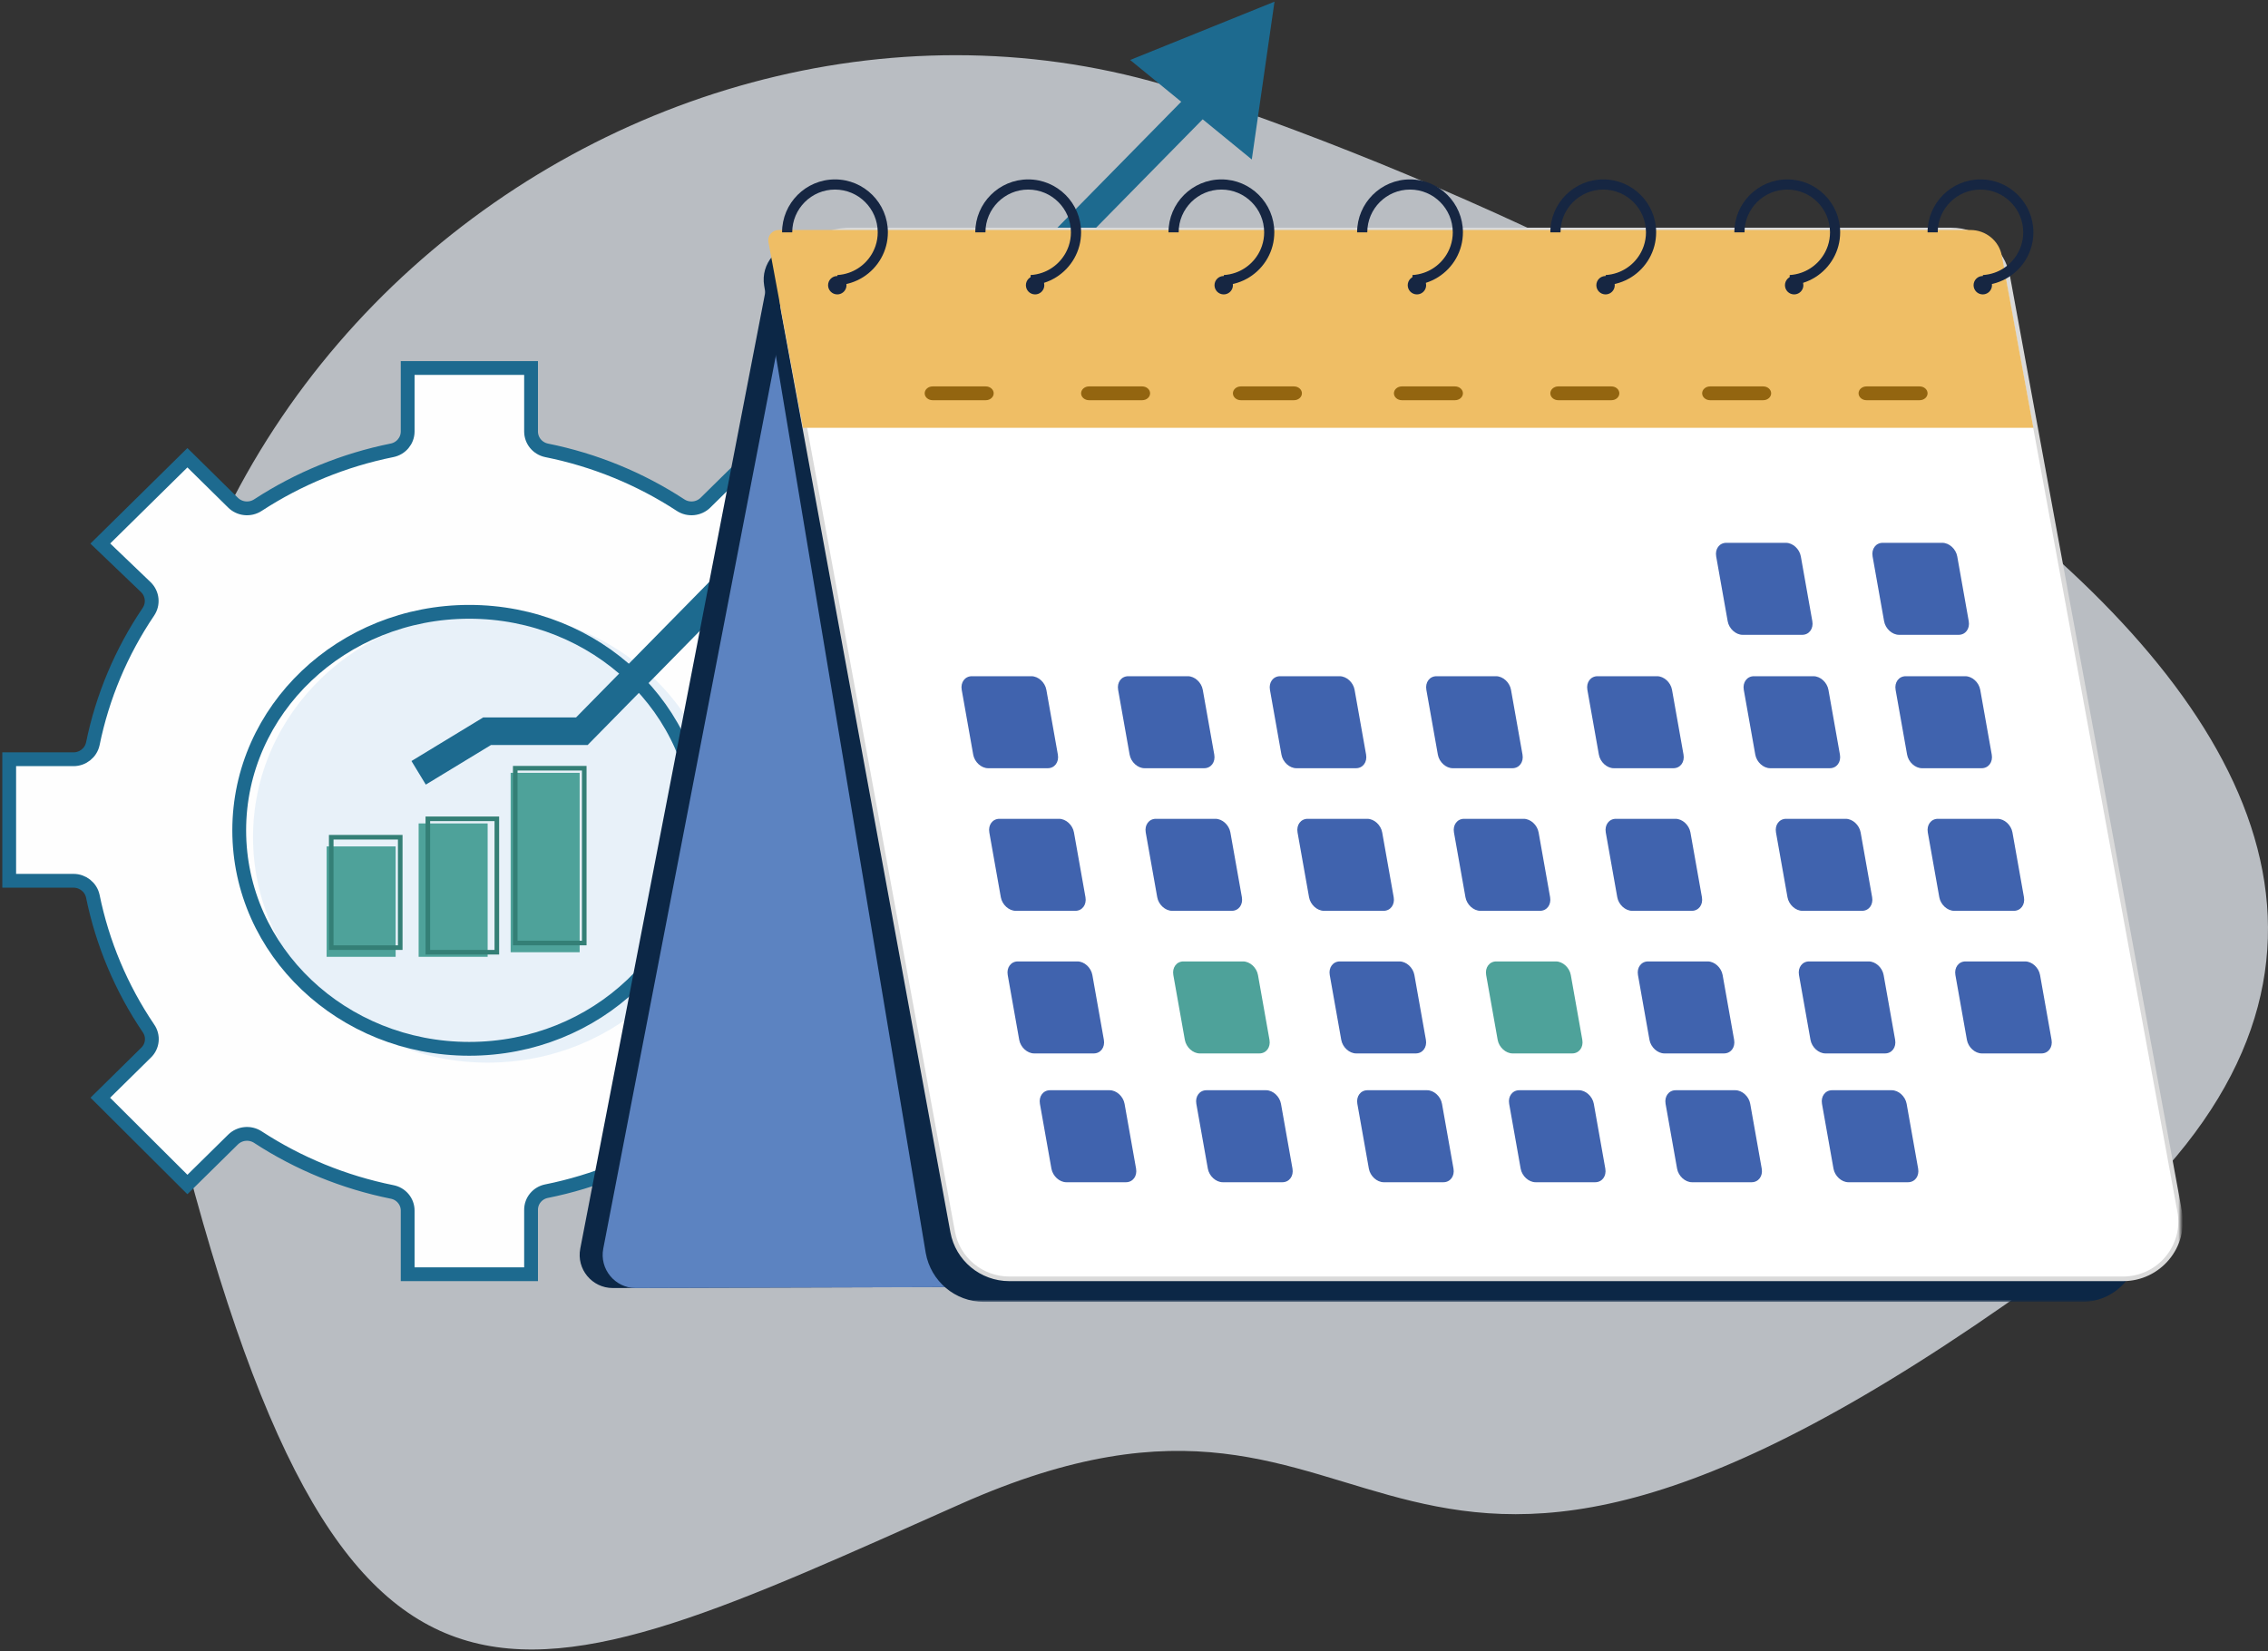
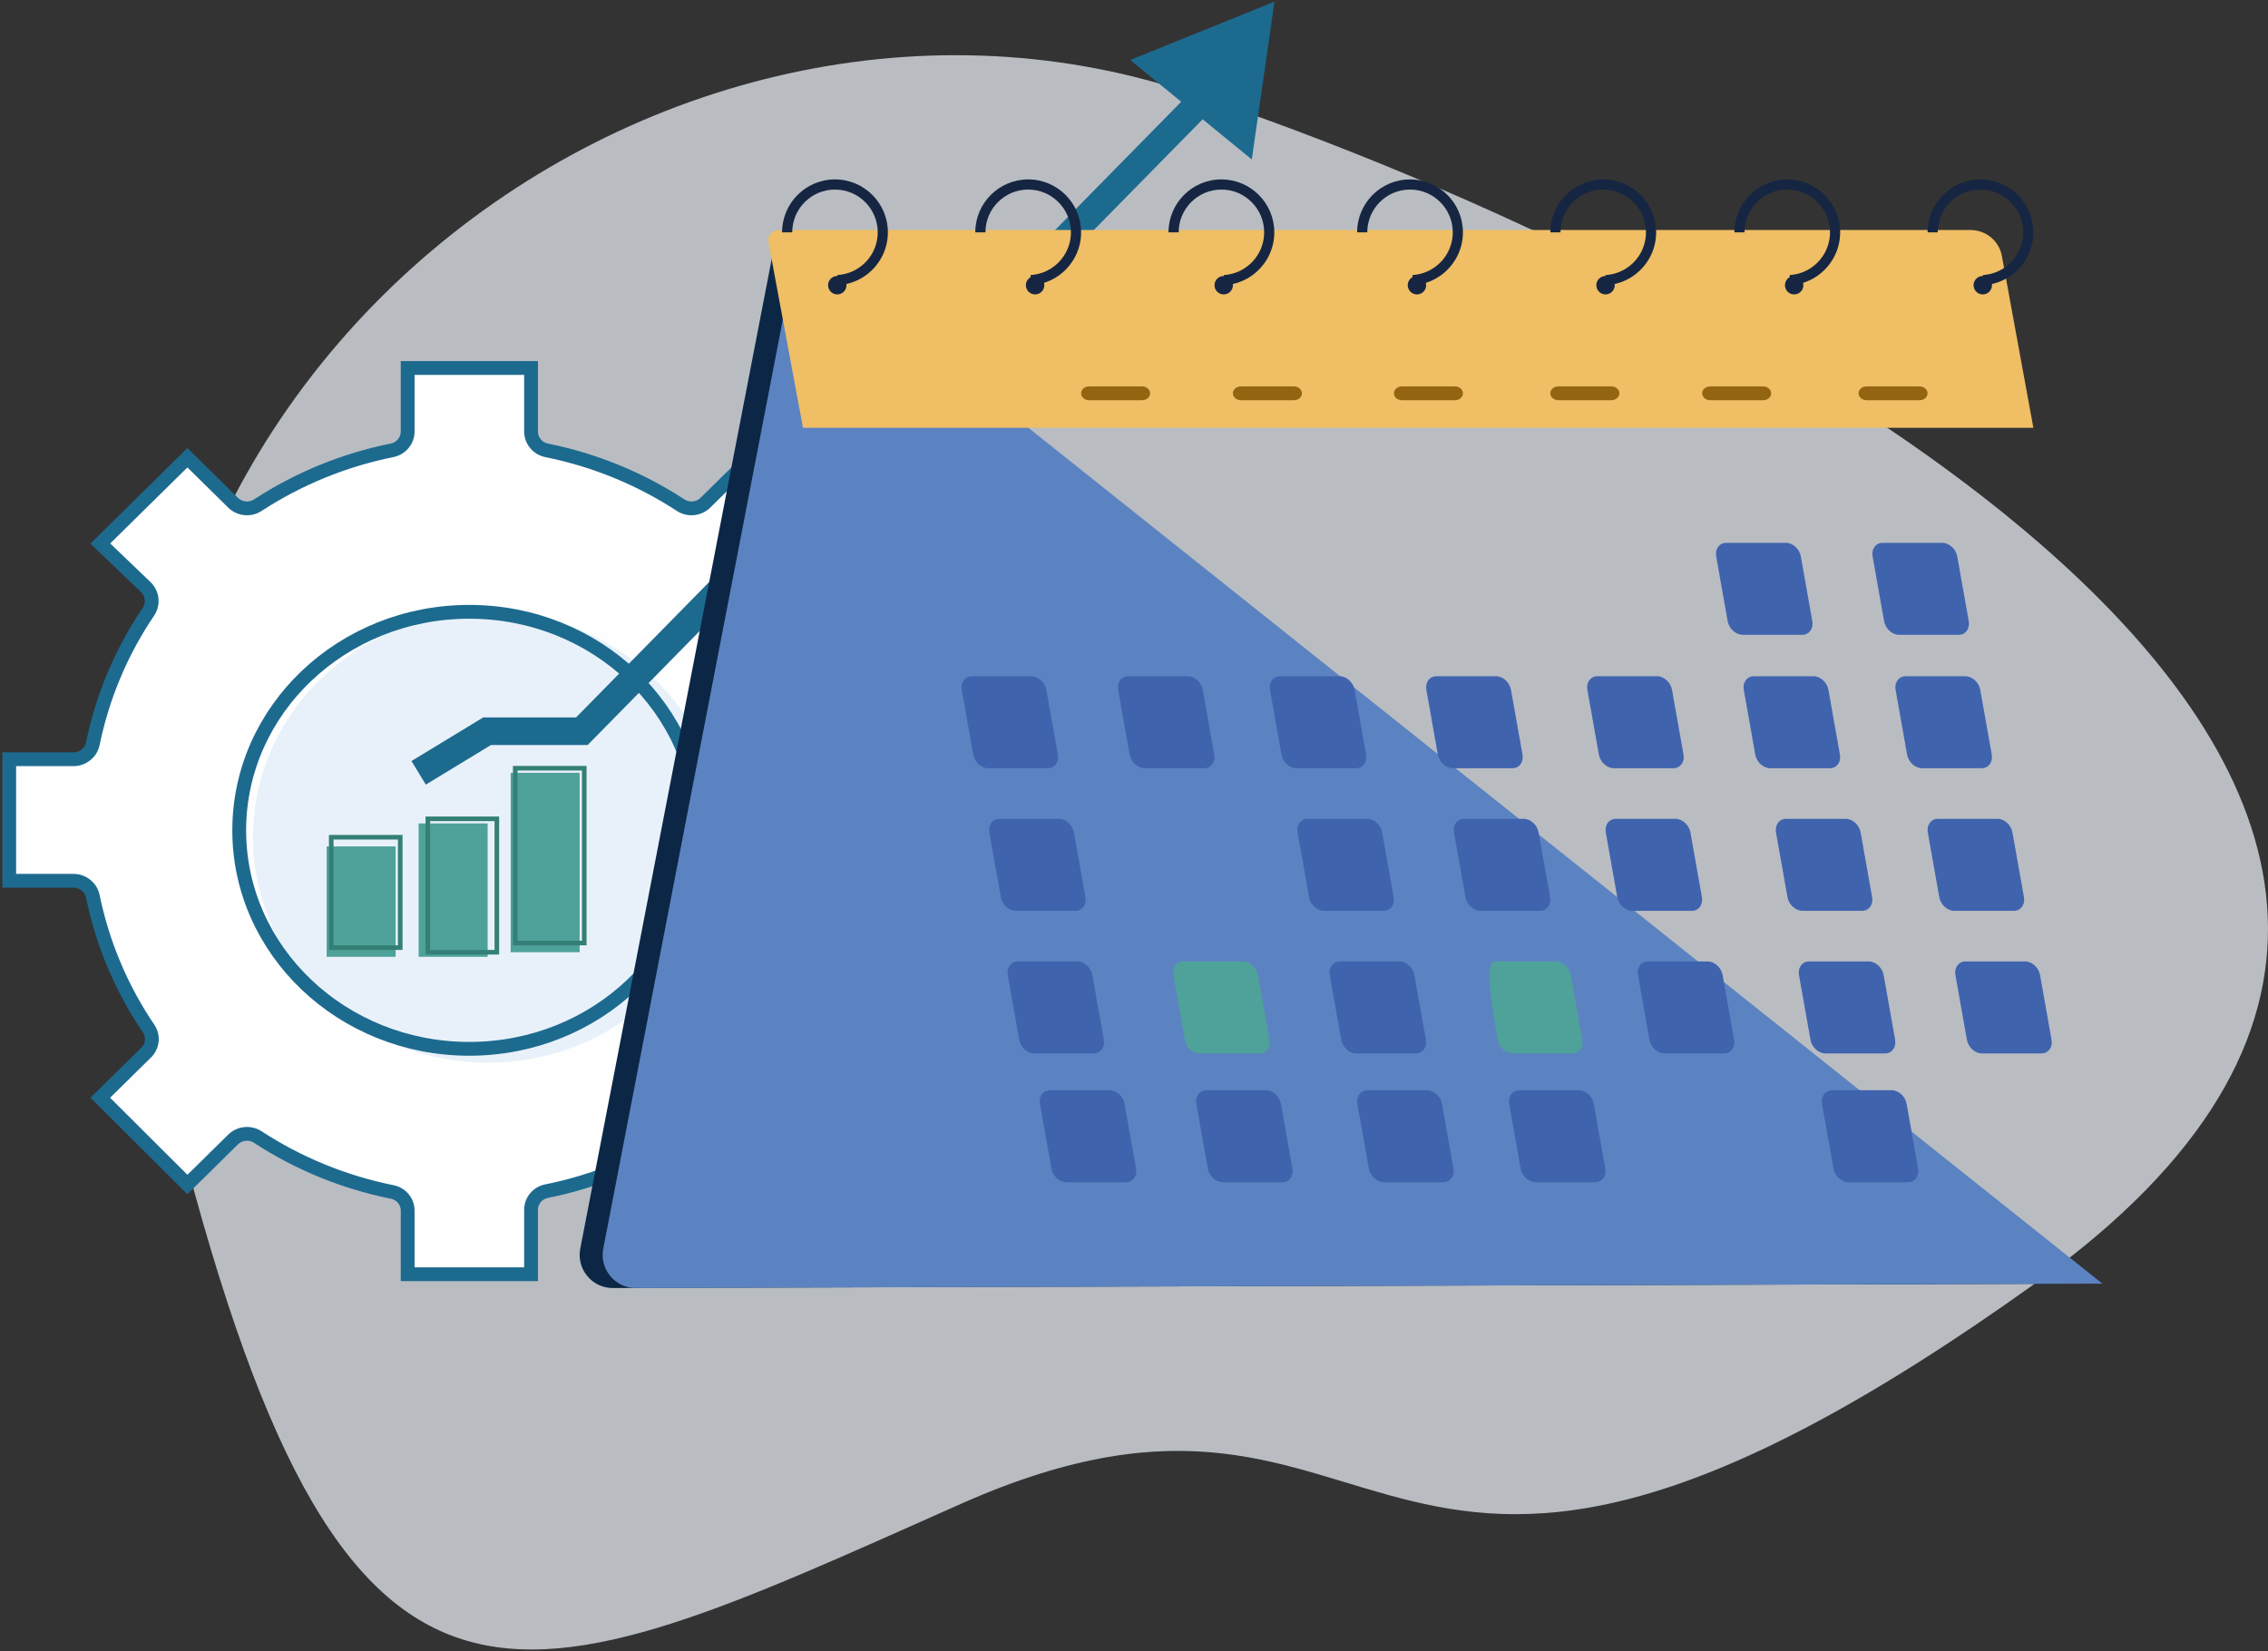
<svg xmlns="http://www.w3.org/2000/svg" xmlns:xlink="http://www.w3.org/1999/xlink" width="493px" height="359px" viewBox="0 0 493 359" version="1.1">
  <rect x="0" y="0" width="493" height="359" fill="#333333" stroke="none" />
  <title>Predict,plan</title>
  <desc>Created with Sketch.</desc>
  <defs>
    <polygon id="path-1" points="0 283 475 283 475 0 0 0" />
  </defs>
  <g id="Page-1" stroke="none" stroke-width="1" fill="none" fill-rule="evenodd">
    <g id="OPM_v7-Copy" transform="translate(-150, -3821)">
      <g id="Predict,plan" transform="translate(149, 3821)">
        <path d="M209.922,326.898 C307.688,283.484 295.68,384.844 443.724,278.757 C591.768,172.669 377.149,59.17 259.332,20.109 C141.514,-18.952 0.741,87.791 38.145,239.469 C75.549,391.146 112.156,370.312 209.922,326.898 Z" id="Oval-3-Copy-7" fill="#F3F8FF" opacity="0.7" />
        <g id="Group-73">
          <path d="M202.837,191.63 L188.853,191.63 C186.846,191.618 185.11,193.011 184.719,194.953 C182.602,205.201 178.501,214.954 172.641,223.677 C171.427,225.342 171.659,227.64 173.184,229.036 L183.087,238.789 L164.263,257.332 L154.36,247.579 C152.911,246.142 150.628,245.915 148.92,247.043 C140.084,252.814 130.201,256.854 119.812,258.94 C117.841,259.326 116.425,261.034 116.439,263.013 L116.439,277 L89.616,277 L89.616,263.173 C89.624,261.179 88.181,259.465 86.188,259.101 C75.802,257.003 65.921,252.966 57.08,247.204 C55.37,246.078 53.089,246.301 51.64,247.738 L41.737,257.493 L22.804,238.629 L32.706,228.876 C34.209,227.468 34.441,225.189 33.249,223.516 C27.363,214.807 23.261,205.049 21.171,194.792 C20.738,192.854 18.997,191.471 16.982,191.47 L3,191.47 L3,165.049 L16.982,165.049 C18.997,165.044 20.738,163.664 21.171,161.726 C23.261,151.467 27.363,141.711 33.249,133 C34.393,131.317 34.166,129.07 32.706,127.642 L22.804,118.156 L41.737,99.507 L51.64,109.26 C53.089,110.699 55.37,110.922 57.08,109.796 C65.921,104.034 75.802,99.995 86.188,97.899 C88.168,97.517 89.601,95.814 89.616,93.825 L89.616,80 L116.439,80 L116.439,93.825 C116.448,95.797 117.853,97.494 119.812,97.899 C130.201,99.985 140.084,104.025 148.92,109.796 C150.628,110.922 152.911,110.699 154.36,109.26 L164.263,99.507 L183.25,118.156 L173.347,127.911 C171.868,129.327 171.637,131.591 172.804,133.268 C178.664,141.992 182.765,151.744 184.882,161.994 C185.274,163.935 187.009,165.329 189.017,165.317 L203,165.317 L202.837,191.63 Z" id="Fill-1" fill="#FEFEFE" />
          <path d="M202.837,191.63 L188.853,191.63 C186.846,191.618 185.11,193.011 184.719,194.953 C182.602,205.201 178.501,214.954 172.641,223.677 C171.427,225.342 171.659,227.64 173.184,229.036 L183.087,238.789 L164.263,257.332 L154.36,247.579 C152.911,246.142 150.628,245.915 148.92,247.043 C140.084,252.814 130.201,256.854 119.812,258.94 C117.841,259.326 116.425,261.034 116.439,263.013 L116.439,277 L89.616,277 L89.616,263.173 C89.624,261.179 88.181,259.465 86.188,259.101 C75.802,257.003 65.921,252.966 57.08,247.204 C55.37,246.078 53.089,246.301 51.64,247.738 L41.737,257.493 L22.804,238.629 L32.706,228.876 C34.209,227.468 34.441,225.189 33.249,223.516 C27.363,214.807 23.261,205.049 21.171,194.792 C20.738,192.854 18.997,191.471 16.982,191.47 L3,191.47 L3,165.049 L16.982,165.049 C18.997,165.044 20.738,163.664 21.171,161.726 C23.261,151.467 27.363,141.711 33.249,133 C34.393,131.317 34.166,129.07 32.706,127.642 L22.804,118.156 L41.737,99.507 L51.64,109.26 C53.089,110.699 55.37,110.922 57.08,109.796 C65.921,104.034 75.802,99.995 86.188,97.899 C88.168,97.517 89.601,95.814 89.616,93.825 L89.616,80 L116.439,80 L116.439,93.825 C116.448,95.797 117.853,97.494 119.812,97.899 C130.201,99.985 140.084,104.025 148.92,109.796 C150.628,110.922 152.911,110.699 154.36,109.26 L164.263,99.507 L183.25,118.156 L173.347,127.911 C171.868,129.327 171.637,131.591 172.804,133.268 C178.664,141.992 182.765,151.744 184.882,161.994 C185.274,163.935 187.009,165.329 189.017,165.317 L203,165.317 L202.837,191.63 Z" id="Stroke-3" stroke="#1D6A8F" stroke-width="3" />
          <path d="M107,133 C135.166,133 158,154.938 158,182 C158,209.063 135.166,231 107,231 C78.834,231 56,209.063 56,182 C56,154.938 78.834,133 107,133" id="Fill-5" fill="#E8F1F9" />
          <path d="M103,133 C130.614,133 153,154.266 153,180.501 C153,206.734 130.614,228 103,228 C75.386,228 53,206.734 53,180.501 C53,154.266 75.386,133 103,133 Z" id="Stroke-7" stroke="#1D6A8F" stroke-width="3" />
          <mask id="mask-2" fill="white">
            <use xlink:href="#path-1" />
          </mask>
          <g id="Clip-10" />
          <polygon id="Fill-9" fill="#4EA29A" mask="url(#mask-2)" points="72 208 87 208 87 184 72 184" />
          <polygon id="Stroke-11" stroke="#347F76" mask="url(#mask-2)" points="73 206 88 206 88 182 73 182" />
          <polygon id="Fill-12" fill="#4EA29A" mask="url(#mask-2)" points="92 208 107 208 107 179 92 179" />
          <polygon id="Stroke-13" stroke="#347F76" mask="url(#mask-2)" points="94 207 109 207 109 178 94 178" />
          <polygon id="Fill-14" fill="#4EA29A" mask="url(#mask-2)" points="112 207 127 207 127 168 112 168" />
          <polygon id="Stroke-15" stroke="#347F76" mask="url(#mask-2)" points="113 205 128 205 128 167 113 167" />
          <polyline id="Stroke-16" stroke="#1D6A8F" stroke-width="6" mask="url(#mask-2)" points="267 17 127.482 158.954 106.885 158.954 92 168" />
          <polygon id="Fill-17" fill="#1D6A8F" mask="url(#mask-2)" transform="translate(262.953, 18.177) rotate(-3) translate(-262.953, -18.177) " points="259.591 23.684 246.953 12.192 262.953 6.684 278.953 1.177 275.591 18.177 272.229 35.177" />
          <path d="M169.387,53 L127.134,271.432 C126.273,275.875 129.678,280 134.203,280 L448,279.074 L169.387,53 Z" id="Fill-18" fill="#0C2746" mask="url(#mask-2)" />
          <path d="M174.349,53 L132.133,271.432 C131.275,275.875 134.675,280 139.197,280 L458,279.045 L174.349,53 Z" id="Fill-19" fill="#5C83C1" mask="url(#mask-2)" />
-           <path d="M453.631,283 L214.829,283 C208.645,283 203.344,278.54 202.232,272.399 L167.108,62.082 C166.311,57.31 170.016,52.973 174.865,53 L416.731,54.37 C422.702,54.37 427.822,58.677 428.895,64.606 L465.795,268.275 C467.183,275.94 461.351,283 453.631,283" id="Fill-20" fill="#0C2746" mask="url(#mask-2)" />
-           <path d="M462.479,278 L220.396,278 C214.352,278 209.171,273.704 208.083,267.791 L171.247,67.474 C169.575,58.38 176.599,50 185.897,50 L425.128,50 C431.174,50 436.355,54.296 437.442,60.209 L474.792,263.316 C476.198,270.96 470.293,278 462.479,278" id="Fill-21" stroke="#DADADA" fill="#FFFFFF" mask="url(#mask-2)" />
          <path d="M175.546,93 L443,93 L436.143,55.605 C435.549,52.361 432.679,50 429.328,50 L170.268,50 C168.853,50 167.783,51.263 168.038,52.633 L175.546,93 Z" id="Fill-22" fill="#EFBE65" mask="url(#mask-2)" />
          <path d="M171,50.505 L173.209,50.505 C173.209,45.379 177.378,41.208 182.501,41.208 C187.624,41.208 191.794,45.379 191.794,50.505 C191.794,51.535 191.626,52.524 191.316,53.447 C190.402,56.18 188.256,58.35 185.54,59.29 C184.745,59.567 183.904,59.739 183.031,59.789 L183.031,62 C184.051,61.953 185.034,61.775 185.969,61.477 C189.699,60.297 192.613,57.254 193.619,53.447 C193.868,52.507 194,51.521 194,50.505 C194,44.16 188.842,39 182.501,39 C176.158,39 171,44.16 171,50.505 Z" id="Fill-23" fill="#162642" mask="url(#mask-2)" />
          <path d="M185,62 C185,62.185 184.974,62.364 184.929,62.534 C184.694,63.379 183.92,64 183.001,64 C181.895,64 181,63.104 181,62 C181,60.897 181.895,60 183.001,60 C183.644,60 184.217,60.306 184.584,60.779 C184.846,61.117 185,61.54 185,62" id="Fill-24" fill="#162642" mask="url(#mask-2)" />
          <path d="M224.499,39 C218.158,39 213,44.16 213,50.505 L215.206,50.505 C215.206,45.379 219.376,41.208 224.499,41.208 C229.624,41.208 233.791,45.379 233.791,50.505 C233.791,51.535 233.623,52.524 233.313,53.447 C232.399,56.18 230.253,58.35 227.538,59.29 C226.745,59.567 225.901,59.739 225.026,59.789 L225.026,62 C226.048,61.953 227.031,61.775 227.964,61.477 C231.697,60.297 234.612,57.254 235.619,53.447 C235.868,52.507 236,51.521 236,50.505 C236,44.16 230.842,39 224.499,39" id="Fill-25" fill="#162642" mask="url(#mask-2)" />
          <path d="M228,62 C228,62.185 227.974,62.364 227.928,62.534 C227.694,63.379 226.921,64 225.999,64 C224.895,64 224,63.104 224,62 C224,60.897 224.895,60 225.999,60 C226.646,60 227.219,60.306 227.585,60.779 C227.846,61.117 228,61.54 228,62" id="Fill-26" fill="#162642" mask="url(#mask-2)" />
          <path d="M266.502,39 C260.158,39 255,44.16 255,50.505 L257.208,50.505 C257.208,45.379 261.375,41.208 266.502,41.208 C271.625,41.208 275.794,45.379 275.794,50.505 C275.794,51.535 275.625,52.524 275.314,53.447 C274.401,56.18 272.254,58.35 269.539,59.29 C268.746,59.567 267.904,59.739 267.028,59.789 L267.028,62 C268.047,61.953 269.032,61.775 269.965,61.477 C273.7,60.294 276.611,57.254 277.619,53.447 C277.868,52.507 278,51.521 278,50.505 C278,44.16 272.84,39 266.502,39" id="Fill-27" fill="#162642" mask="url(#mask-2)" />
          <path d="M269,62 C269,62.185 268.974,62.364 268.928,62.534 C268.694,63.379 267.92,64 266.999,64 C265.896,64 265,63.104 265,62 C265,60.897 265.896,60 266.999,60 C267.645,60 268.217,60.306 268.585,60.779 C268.846,61.117 269,61.54 269,62" id="Fill-28" fill="#162642" mask="url(#mask-2)" />
          <path d="M307.5,39 C301.157,39 296,44.16 296,50.505 L298.208,50.505 C298.208,45.379 302.375,41.208 307.5,41.208 C312.622,41.208 316.794,45.379 316.794,50.505 C316.794,51.535 316.626,52.524 316.316,53.447 C315.402,56.18 313.254,58.35 310.538,59.29 C309.744,59.567 308.904,59.739 308.03,59.789 L308.03,62 C309.047,61.953 310.032,61.775 310.967,61.477 C314.7,60.294 317.613,57.254 318.619,53.447 C318.868,52.507 319,51.521 319,50.505 C319,44.16 313.842,39 307.5,39" id="Fill-29" fill="#162642" mask="url(#mask-2)" />
          <path d="M311,62 C311,62.185 310.974,62.364 310.928,62.534 C310.694,63.379 309.919,64 308.999,64 C307.895,64 307,63.104 307,62 C307,60.897 307.895,60 308.999,60 C309.644,60 310.216,60.306 310.583,60.779 C310.846,61.117 311,61.54 311,62" id="Fill-30" fill="#162642" mask="url(#mask-2)" />
          <path d="M349.5,39 C343.159,39 338,44.16 338,50.505 L340.207,50.505 C340.207,45.379 344.377,41.208 349.5,41.208 C354.623,41.208 358.791,45.379 358.791,50.505 C358.791,51.535 358.622,52.524 358.311,53.447 C357.398,56.18 355.252,58.35 352.536,59.29 C351.744,59.567 350.902,59.739 350.027,59.789 L350.027,62 C351.048,61.953 352.03,61.775 352.963,61.477 C356.698,60.297 359.612,57.254 360.619,53.447 C360.868,52.507 361,51.521 361,50.505 C361,44.16 355.841,39 349.5,39" id="Fill-31" fill="#162642" mask="url(#mask-2)" />
          <path d="M352,62 C352,62.185 351.974,62.364 351.928,62.534 C351.694,63.379 350.923,64 350.001,64 C348.896,64 348,63.104 348,62 C348,60.897 348.896,60 350.001,60 C350.648,60 351.219,60.306 351.584,60.779 C351.846,61.117 352,61.54 352,62" id="Fill-32" fill="#162642" mask="url(#mask-2)" />
          <path d="M389.502,39 C383.16,39 378,44.16 378,50.505 L380.208,50.505 C380.208,45.379 384.377,41.208 389.502,41.208 C394.627,41.208 398.794,45.379 398.794,50.505 C398.794,51.535 398.626,52.524 398.316,53.447 C397.402,56.18 395.255,58.35 392.538,59.29 C391.747,59.567 390.904,59.739 390.03,59.789 L390.03,62 C391.05,61.953 392.034,61.775 392.967,61.477 C396.699,60.297 399.613,57.254 400.619,53.447 C400.868,52.507 401,51.521 401,50.505 C401,44.16 395.842,39 389.502,39" id="Fill-33" fill="#162642" mask="url(#mask-2)" />
          <path d="M393,62 C393,62.185 392.974,62.364 392.928,62.534 C392.694,63.379 391.919,64 390.999,64 C389.895,64 389,63.104 389,62 C389,60.897 389.895,60 390.999,60 C391.645,60 392.216,60.306 392.583,60.779 C392.846,61.117 393,61.54 393,62" id="Fill-34" fill="#162642" mask="url(#mask-2)" />
          <path d="M431.498,39 C425.157,39 420,44.16 420,50.505 L422.206,50.505 C422.206,45.379 426.375,41.208 431.498,41.208 C436.622,41.208 440.792,45.379 440.792,50.505 C440.792,51.535 440.625,52.524 440.314,53.447 C439.401,56.18 437.254,58.35 434.538,59.29 C433.744,59.567 432.904,59.739 432.028,59.789 L432.028,62 C433.05,61.953 434.032,61.775 434.965,61.477 C438.697,60.297 441.611,57.254 442.619,53.447 C442.868,52.507 443,51.521 443,50.505 C443,44.16 437.84,39 431.498,39" id="Fill-35" fill="#162642" mask="url(#mask-2)" />
          <path d="M434,62 C434,62.185 433.974,62.364 433.927,62.534 C433.693,63.379 432.919,64 431.999,64 C430.895,64 430,63.104 430,62 C430,60.897 430.895,60 431.999,60 C432.644,60 433.216,60.306 433.583,60.779 C433.845,61.117 434,61.54 434,62" id="Fill-36" fill="#162642" mask="url(#mask-2)" />
          <path d="M329.752,167 L316.797,167 C315.3,167 313.839,165.668 313.548,164.041 L311.05,149.961 C310.762,148.333 311.75,147 313.248,147 L326.203,147 C327.7,147 329.162,148.333 329.452,149.961 L331.95,164.041 C332.238,165.668 331.251,167 329.752,167" id="Fill-37" fill="#4063AE" mask="url(#mask-2)" />
          <path d="M364.752,167 L351.797,167 C350.301,167 348.839,165.668 348.549,164.041 L346.05,149.961 C345.762,148.333 346.752,147 348.247,147 L361.203,147 C362.699,147 364.163,148.333 364.451,149.961 L366.95,164.041 C367.238,165.668 366.251,167 364.752,167" id="Fill-38" fill="#4063AE" mask="url(#mask-2)" />
          <path d="M398.752,167 L385.797,167 C384.3,167 382.839,165.668 382.549,164.041 L380.05,149.961 C379.762,148.333 380.75,147 382.248,147 L395.203,147 C396.7,147 398.164,148.333 398.452,149.961 L400.95,164.041 C401.238,165.668 400.251,167 398.752,167" id="Fill-39" fill="#4063AE" mask="url(#mask-2)" />
          <path d="M228.752,167 L215.797,167 C214.3,167 212.838,165.668 212.548,164.041 L210.05,149.961 C209.761,148.333 210.751,147 212.248,147 L225.203,147 C226.7,147 228.163,148.333 228.451,149.961 L230.95,164.041 C231.238,165.668 230.25,167 228.752,167" id="Fill-40" fill="#4063AE" mask="url(#mask-2)" />
          <path d="M262.752,167 L249.797,167 C248.3,167 246.838,165.668 246.548,164.041 L244.05,149.961 C243.761,148.333 244.751,147 246.248,147 L259.203,147 C260.7,147 262.162,148.333 262.451,149.961 L264.95,164.041 C265.238,165.668 264.251,167 262.752,167" id="Fill-41" fill="#4063AE" mask="url(#mask-2)" />
          <path d="M295.752,167 L282.797,167 C281.301,167 279.839,165.668 279.549,164.041 L277.05,149.961 C276.762,148.333 277.75,147 279.248,147 L292.203,147 C293.699,147 295.163,148.333 295.451,149.961 L297.95,164.041 C298.238,165.668 297.25,167 295.752,167" id="Fill-42" fill="#4063AE" mask="url(#mask-2)" />
          <path d="M431.752,167 L418.796,167 C417.3,167 415.838,165.668 415.548,164.041 L413.05,149.961 C412.761,148.333 413.751,147 415.248,147 L428.203,147 C429.7,147 431.163,148.333 431.451,149.961 L433.95,164.041 C434.238,165.668 433.25,167 431.752,167" id="Fill-43" fill="#4063AE" mask="url(#mask-2)" />
          <path d="M392.752,138 L379.798,138 C378.301,138 376.839,136.668 376.549,135.041 L374.05,120.959 C373.762,119.332 374.752,118 376.247,118 L389.203,118 C390.701,118 392.163,119.332 392.451,120.959 L394.95,135.041 C395.238,136.668 394.251,138 392.752,138" id="Fill-44" fill="#4063AE" mask="url(#mask-2)" />
          <path d="M426.753,138 L413.797,138 C412.3,138 410.839,136.668 410.549,135.041 L408.05,120.959 C407.762,119.332 408.75,118 410.248,118 L423.204,118 C424.7,118 426.164,119.332 426.452,120.959 L428.95,135.041 C429.239,136.668 428.251,138 426.753,138" id="Fill-45" fill="#4063AE" mask="url(#mask-2)" />
          <path d="M335.752,198 L322.797,198 C321.301,198 319.839,196.668 319.549,195.039 L317.05,180.961 C316.762,179.332 317.752,178 319.247,178 L332.203,178 C333.701,178 335.163,179.332 335.451,180.961 L337.95,195.039 C338.238,196.668 337.25,198 335.752,198" id="Fill-46" fill="#4063AE" mask="url(#mask-2)" />
          <path d="M368.752,198 L355.797,198 C354.3,198 352.839,196.668 352.549,195.039 L350.05,180.961 C349.762,179.332 350.75,178 352.248,178 L365.204,178 C366.7,178 368.164,179.332 368.452,180.961 L370.95,195.039 C371.239,196.668 370.251,198 368.752,198" id="Fill-47" fill="#4063AE" mask="url(#mask-2)" />
          <path d="M405.752,198 L392.796,198 C391.3,198 389.838,196.668 389.548,195.039 L387.05,180.961 C386.761,179.332 387.751,178 389.248,178 L402.203,178 C403.7,178 405.162,179.332 405.451,180.961 L407.95,195.039 C408.238,196.668 407.251,198 405.752,198" id="Fill-48" fill="#4063AE" mask="url(#mask-2)" />
          <path d="M234.752,198 L221.797,198 C220.299,198 218.839,196.668 218.549,195.039 L216.05,180.961 C215.762,179.332 216.75,178 218.248,178 L231.202,178 C232.701,178 234.163,179.332 234.451,180.961 L236.95,195.039 C237.238,196.668 236.25,198 234.752,198" id="Fill-49" fill="#4063AE" mask="url(#mask-2)" />
-           <path d="M268.752,198 L255.797,198 C254.299,198 252.839,196.668 252.549,195.039 L250.05,180.961 C249.762,179.332 250.752,178 252.249,178 L265.203,178 C266.699,178 268.163,179.332 268.451,180.961 L270.95,195.039 C271.238,196.668 270.25,198 268.752,198" id="Fill-50" fill="#4063AE" mask="url(#mask-2)" />
          <path d="M301.752,198 L288.797,198 C287.3,198 285.839,196.668 285.549,195.039 L283.05,180.961 C282.762,179.332 283.75,178 285.248,178 L298.202,178 C299.7,178 301.164,179.332 301.452,180.961 L303.95,195.039 C304.239,196.668 303.251,198 301.752,198" id="Fill-51" fill="#4063AE" mask="url(#mask-2)" />
          <path d="M438.752,198 L425.797,198 C424.299,198 422.839,196.668 422.549,195.039 L420.05,180.961 C419.762,179.332 420.752,178 422.247,178 L435.203,178 C436.699,178 438.163,179.332 438.451,180.961 L440.95,195.039 C441.238,196.668 440.25,198 438.752,198" id="Fill-52" fill="#4063AE" mask="url(#mask-2)" />
-           <path d="M342.752,229 L329.797,229 C328.299,229 326.839,227.668 326.549,226.039 L324.05,211.961 C323.762,210.332 324.752,209 326.247,209 L339.203,209 C340.699,209 342.163,210.332 342.451,211.961 L344.95,226.039 C345.238,227.668 344.25,229 342.752,229" id="Fill-53" fill="#4EA29A" mask="url(#mask-2)" />
+           <path d="M342.752,229 L329.797,229 C328.299,229 326.839,227.668 326.549,226.039 C323.762,210.332 324.752,209 326.247,209 L339.203,209 C340.699,209 342.163,210.332 342.451,211.961 L344.95,226.039 C345.238,227.668 344.25,229 342.752,229" id="Fill-53" fill="#4EA29A" mask="url(#mask-2)" />
          <path d="M375.752,229 L362.797,229 C361.3,229 359.839,227.668 359.548,226.039 L357.05,211.961 C356.762,210.332 357.75,209 359.248,209 L372.203,209 C373.7,209 375.162,210.332 375.452,211.961 L377.95,226.039 C378.238,227.668 377.251,229 375.752,229" id="Fill-54" fill="#4063AE" mask="url(#mask-2)" />
          <path d="M410.752,229 L397.797,229 C396.301,229 394.839,227.668 394.549,226.039 L392.05,211.961 C391.762,210.332 392.752,209 394.247,209 L407.203,209 C408.699,209 410.163,210.332 410.451,211.961 L412.95,226.039 C413.238,227.668 412.25,229 410.752,229" id="Fill-55" fill="#4063AE" mask="url(#mask-2)" />
          <path d="M238.752,229 L225.797,229 C224.299,229 222.838,227.668 222.548,226.039 L220.05,211.961 C219.761,210.332 220.751,209 222.248,209 L235.203,209 C236.7,209 238.163,210.332 238.451,211.961 L240.95,226.039 C241.238,227.668 240.25,229 238.752,229" id="Fill-56" fill="#4063AE" mask="url(#mask-2)" />
          <path d="M274.752,229 L261.797,229 C260.3,229 258.839,227.668 258.549,226.039 L256.05,211.961 C255.762,210.332 256.75,209 258.248,209 L271.204,209 C272.7,209 274.164,210.332 274.452,211.961 L276.95,226.039 C277.239,227.668 276.251,229 274.752,229" id="Fill-57" fill="#4EA29A" mask="url(#mask-2)" />
          <path d="M308.752,229 L295.796,229 C294.3,229 292.838,227.668 292.548,226.039 L290.05,211.961 C289.761,210.332 290.751,209 292.248,209 L305.203,209 C306.7,209 308.162,210.332 308.451,211.961 L310.95,226.039 C311.238,227.668 310.251,229 308.752,229" id="Fill-58" fill="#4063AE" mask="url(#mask-2)" />
          <path d="M444.752,229 L431.797,229 C430.3,229 428.839,227.668 428.549,226.039 L426.05,211.961 C425.762,210.332 426.75,209 428.248,209 L441.203,209 C442.7,209 444.164,210.332 444.452,211.961 L446.95,226.039 C447.238,227.668 446.251,229 444.752,229" id="Fill-59" fill="#4063AE" mask="url(#mask-2)" />
          <path d="M347.752,257 L334.796,257 C333.3,257 331.838,255.668 331.548,254.039 L329.05,239.959 C328.761,238.332 329.751,237 331.248,237 L344.203,237 C345.7,237 347.162,238.332 347.451,239.959 L349.95,254.039 C350.238,255.668 349.251,257 347.752,257" id="Fill-60" fill="#4063AE" mask="url(#mask-2)" />
-           <path d="M381.752,257 L368.797,257 C367.299,257 365.839,255.668 365.549,254.039 L363.05,239.959 C362.762,238.332 363.752,237 365.247,237 L378.203,237 C379.699,237 381.163,238.332 381.451,239.959 L383.95,254.039 C384.238,255.668 383.25,257 381.752,257" id="Fill-61" fill="#4063AE" mask="url(#mask-2)" />
          <path d="M415.752,257 L402.797,257 C401.3,257 399.839,255.668 399.548,254.039 L397.05,239.959 C396.762,238.332 397.75,237 399.248,237 L412.203,237 C413.7,237 415.162,238.332 415.451,239.959 L417.95,254.039 C418.238,255.668 417.251,257 415.752,257" id="Fill-62" fill="#4063AE" mask="url(#mask-2)" />
          <path d="M245.752,257 L232.797,257 C231.299,257 229.838,255.668 229.548,254.039 L227.05,239.959 C226.761,238.332 227.751,237 229.248,237 L242.203,237 C243.7,237 245.163,238.332 245.451,239.959 L247.95,254.039 C248.238,255.668 247.25,257 245.752,257" id="Fill-63" fill="#4063AE" mask="url(#mask-2)" />
          <path d="M279.752,257 L266.797,257 C265.301,257 263.839,255.668 263.549,254.039 L261.05,239.959 C260.762,238.332 261.752,237 263.247,237 L276.203,237 C277.701,237 279.163,238.332 279.451,239.959 L281.95,254.039 C282.238,255.668 281.25,257 279.752,257" id="Fill-64" fill="#4063AE" mask="url(#mask-2)" />
          <path d="M314.753,257 L301.797,257 C300.3,257 298.839,255.668 298.549,254.039 L296.05,239.959 C295.762,238.332 296.75,237 298.248,237 L311.204,237 C312.7,237 314.164,238.332 314.452,239.959 L316.95,254.039 C317.239,255.668 316.251,257 314.753,257" id="Fill-65" fill="#4063AE" mask="url(#mask-2)" />
-           <path d="M215.278,87 L203.722,87 C202.774,87 202,86.326 202,85.501 C202,84.674 202.774,84 203.722,84 L215.278,84 C216.225,84 217,84.674 217,85.501 C217,86.326 216.225,87 215.278,87" id="Fill-66" fill="#936510" mask="url(#mask-2)" />
          <path d="M249.278,87 L237.722,87 C236.774,87 236,86.326 236,85.501 C236,84.674 236.774,84 237.722,84 L249.278,84 C250.225,84 251,84.674 251,85.501 C251,86.326 250.225,87 249.278,87" id="Fill-67" fill="#936510" mask="url(#mask-2)" />
          <path d="M282.279,87 L270.721,87 C269.774,87 269,86.326 269,85.501 C269,84.674 269.774,84 270.721,84 L282.279,84 C283.225,84 284,84.674 284,85.501 C284,86.326 283.225,87 282.279,87" id="Fill-68" fill="#936510" mask="url(#mask-2)" />
          <path d="M317.279,87 L305.722,87 C304.775,87 304,86.326 304,85.501 C304,84.674 304.775,84 305.722,84 L317.279,84 C318.226,84 319,84.674 319,85.501 C319,86.326 318.226,87 317.279,87" id="Fill-69" fill="#936510" mask="url(#mask-2)" />
          <path d="M351.279,87 L339.721,87 C338.774,87 338,86.326 338,85.501 C338,84.674 338.774,84 339.721,84 L351.279,84 C352.226,84 353,84.674 353,85.501 C353,86.326 352.226,87 351.279,87" id="Fill-70" fill="#936510" mask="url(#mask-2)" />
          <path d="M384.279,87 L372.721,87 C371.775,87 371,86.326 371,85.501 C371,84.674 371.775,84 372.721,84 L384.279,84 C385.226,84 386,84.674 386,85.501 C386,86.326 385.226,87 384.279,87" id="Fill-71" fill="#936510" mask="url(#mask-2)" />
          <path d="M418.279,87 L406.721,87 C405.774,87 405,86.326 405,85.501 C405,84.674 405.774,84 406.721,84 L418.279,84 C419.225,84 420,84.674 420,85.501 C420,86.326 419.225,87 418.279,87" id="Fill-72" fill="#936510" mask="url(#mask-2)" />
        </g>
      </g>
    </g>
  </g>
</svg>